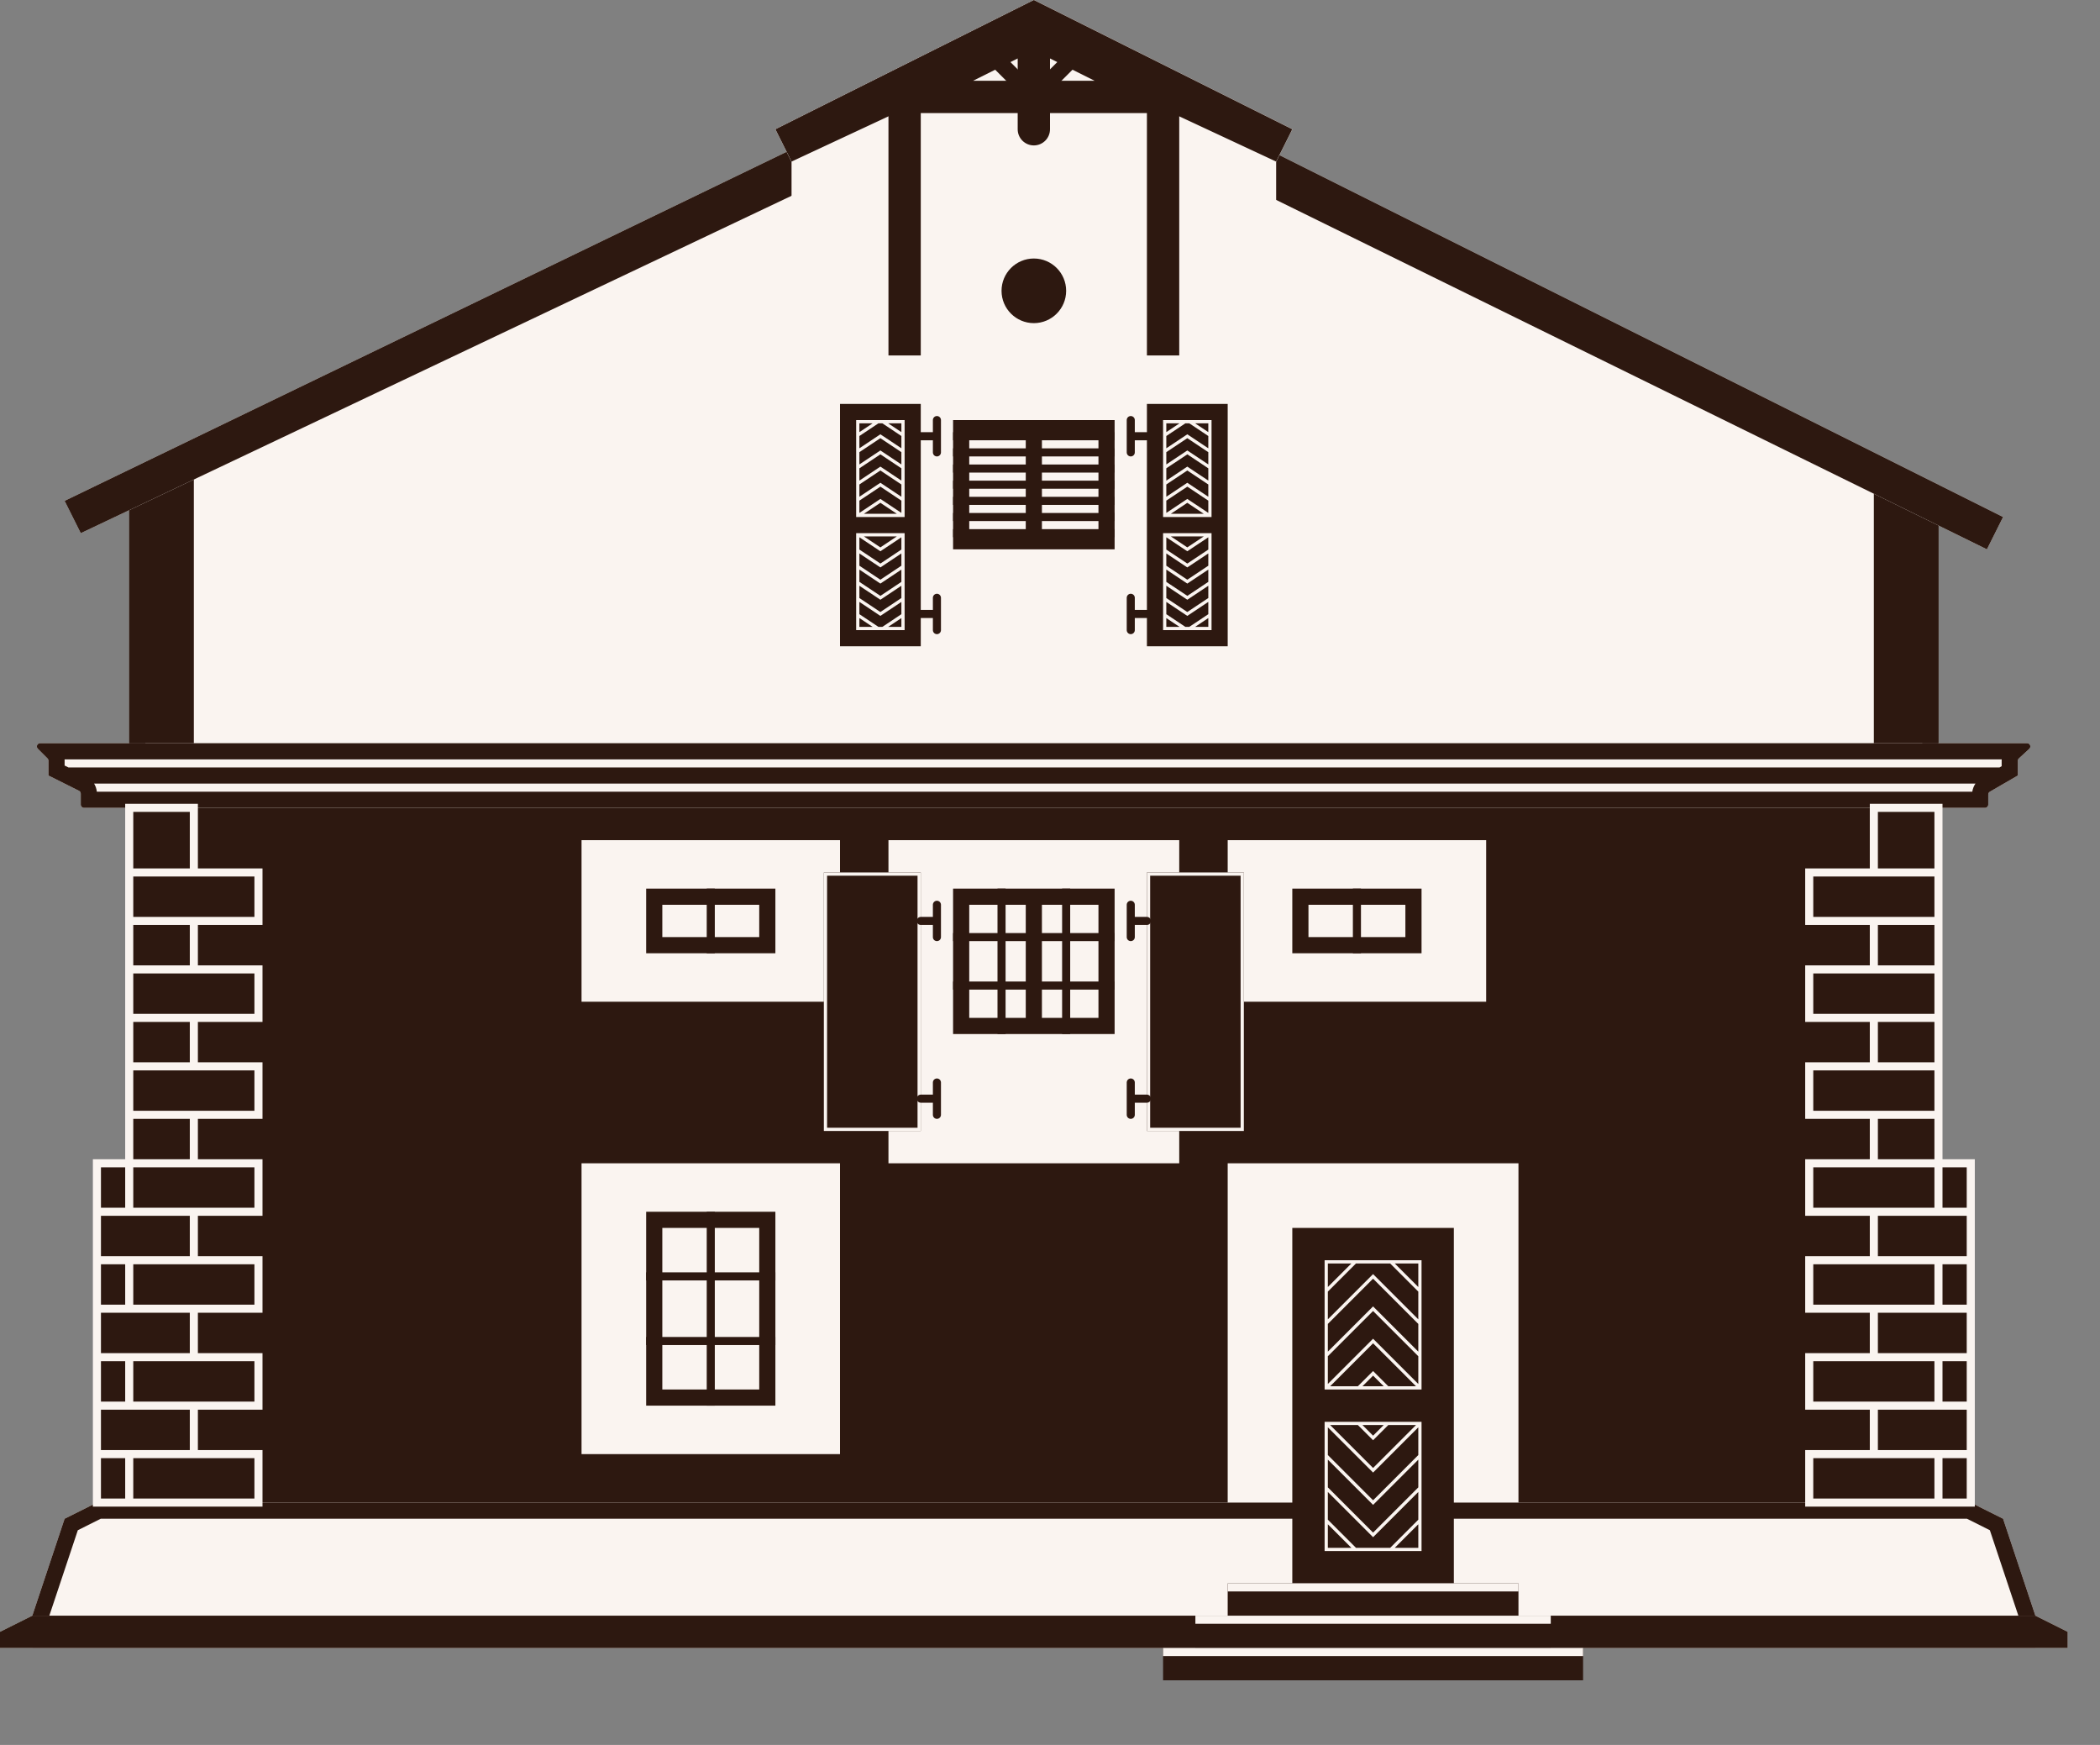
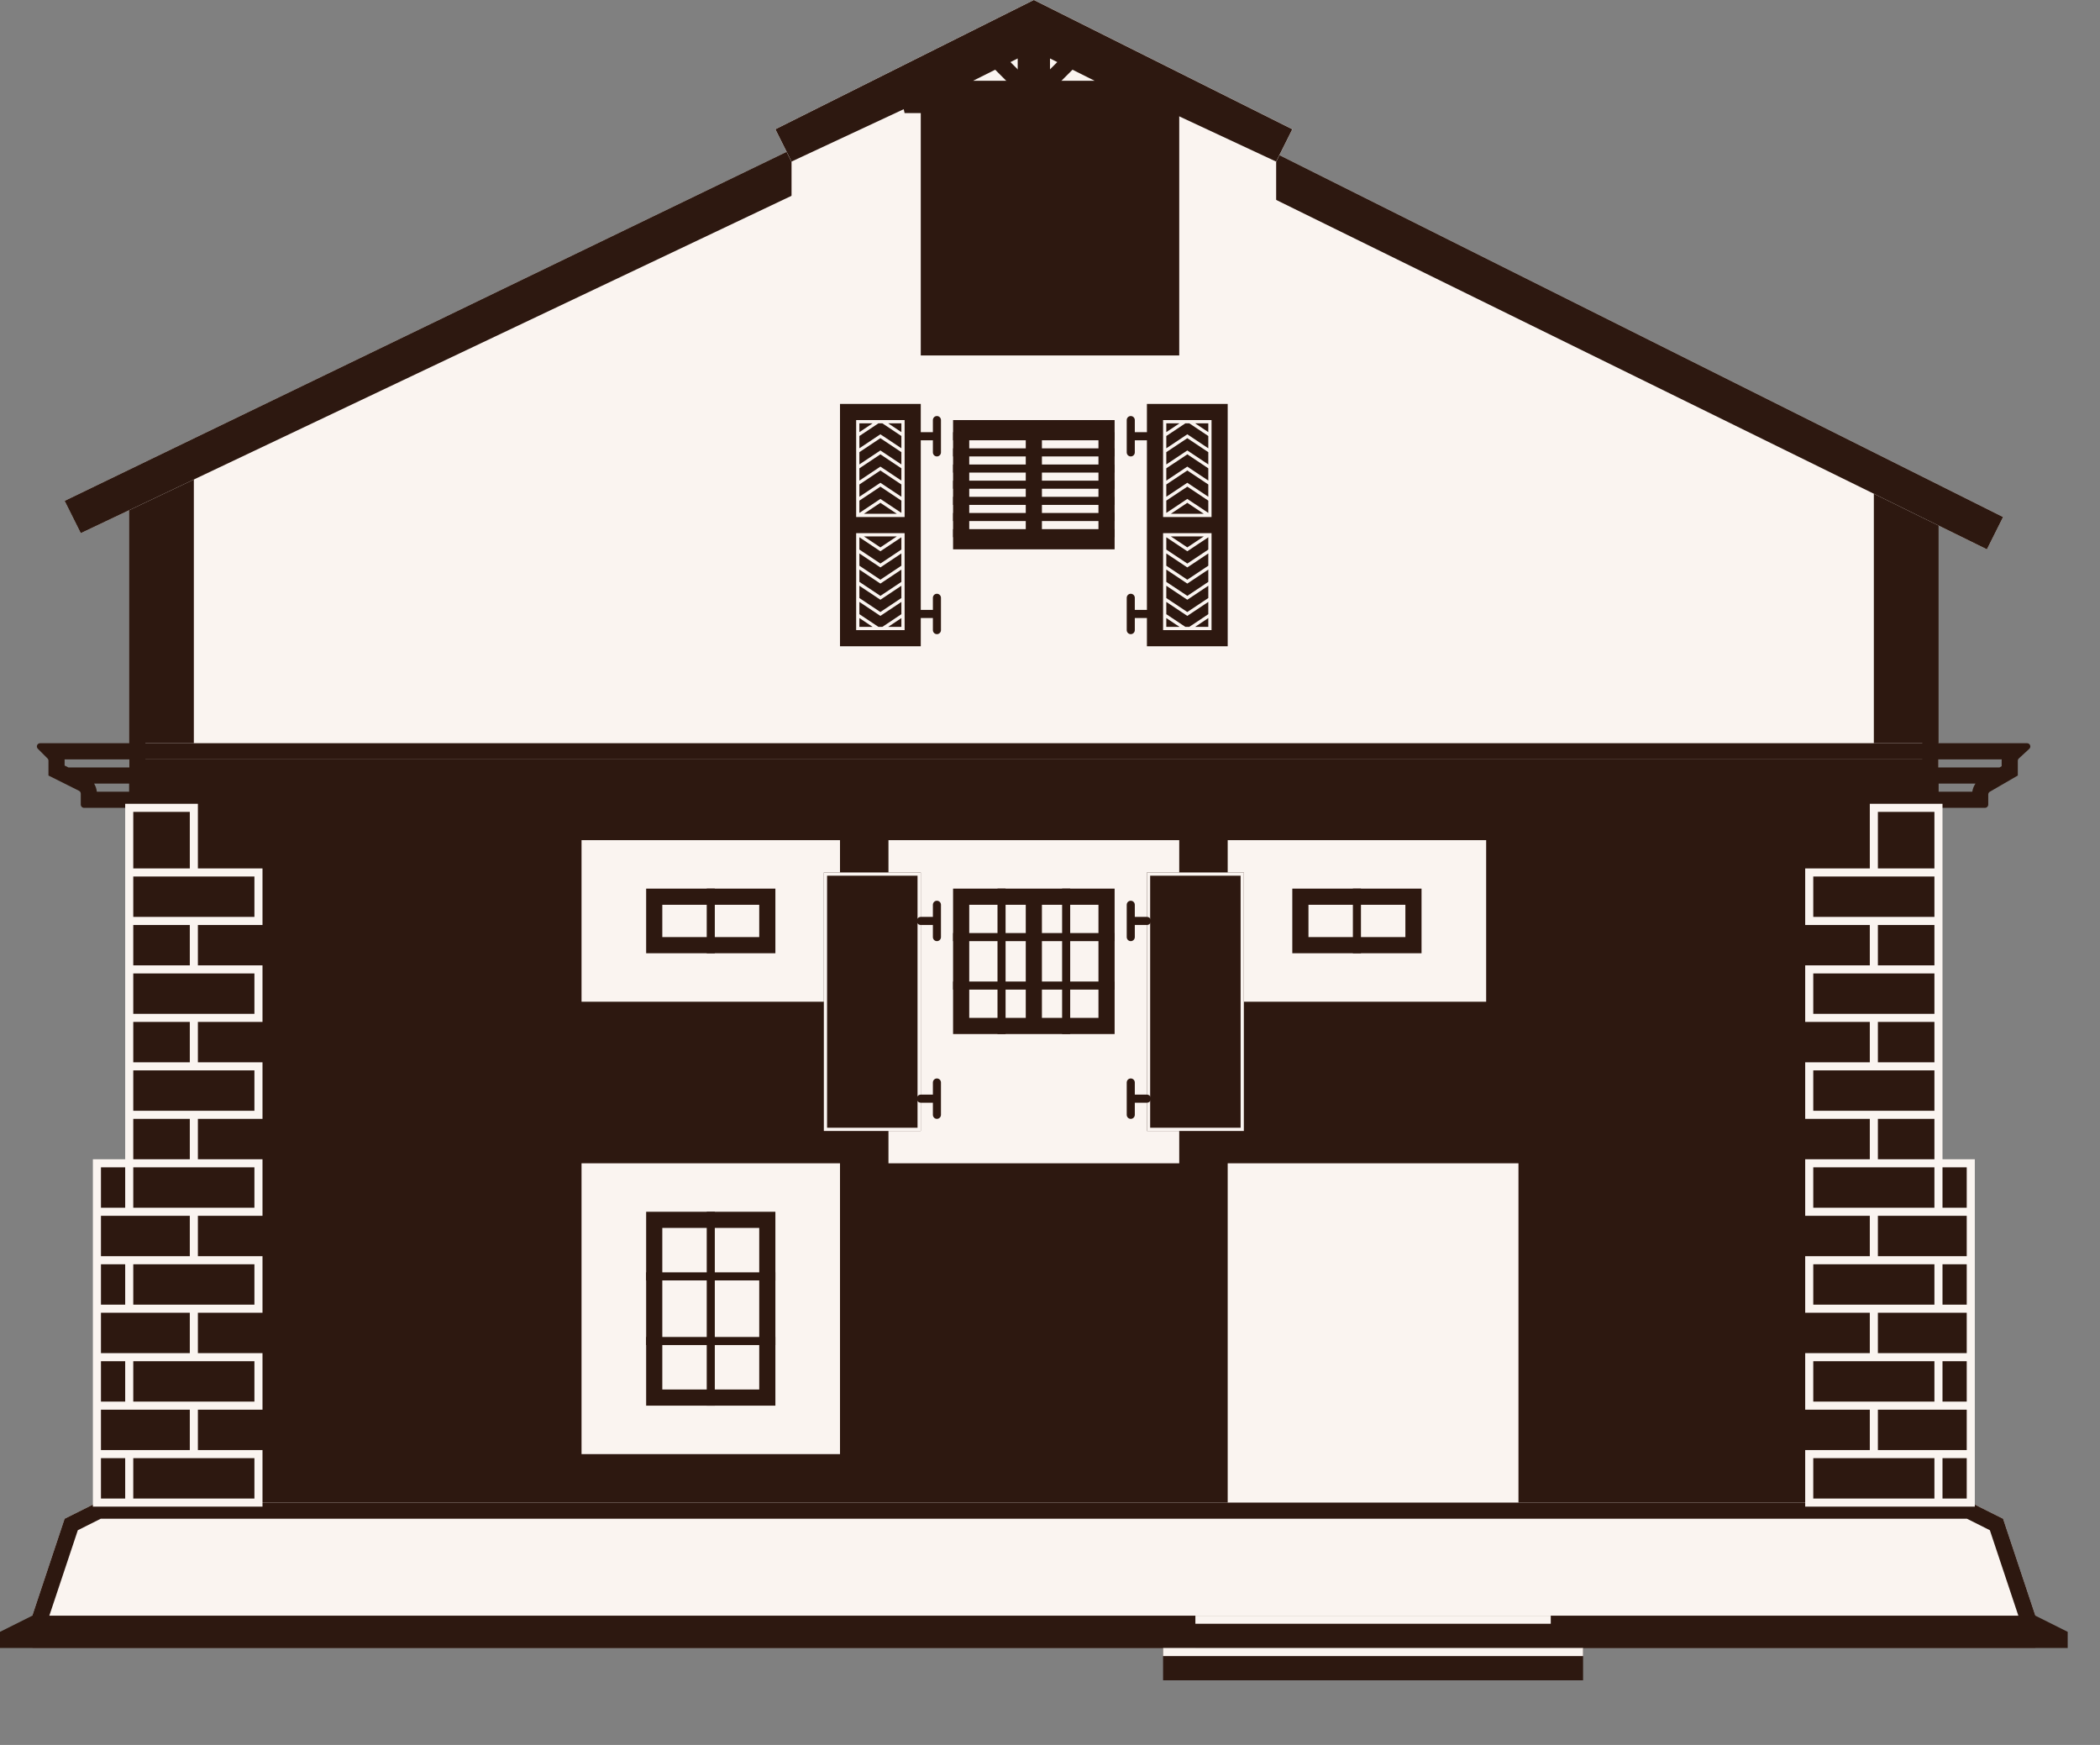
<svg xmlns="http://www.w3.org/2000/svg" width="65" height="54" viewBox="0 0 65 54" fill="none">
  <rect x="0" y="0" width="65" height="54" fill="#808080" stroke="none" />
  <path d="M32 2L4 15V24H60V15L32 2Z" fill="#FAF4F0" />
  <path fill-rule="evenodd" clip-rule="evenodd" d="M4.5 15.319V23.5H59.5V15.319L32 2.551L4.5 15.319ZM32 2L4 15V24H60V15L32 2Z" fill="#2D1810" />
  <path d="M3 49H61V36H60V24H4V36H3V49Z" fill="#2D1810" />
  <path fill-rule="evenodd" clip-rule="evenodd" d="M60 36V24H4V36H3V49H61V36H60ZM60.5 36.5H59.5V24.5H4.5V36.5H3.5V48.5H60.5V36.5Z" fill="#2D1810" />
  <path d="M38 36H47V47H38V36Z" fill="#FAF4F0" />
  <path d="M2 47L3 46.5H61L62 47L63 50V51H1V50L2 47Z" fill="#FAF4F0" />
  <path fill-rule="evenodd" clip-rule="evenodd" d="M2.409 47.355L1.5 50.081V50.5H62.5V50.081L61.591 47.355L60.882 47H3.118L2.409 47.355ZM3 46.5L2 47L1 50V51H63V50L62 47L61 46.5H3Z" fill="#2D1810" />
-   <path d="M0 50.5L1 50H63L64 50.5V51H0V50.5Z" fill="#FAF4F0" />
  <path fill-rule="evenodd" clip-rule="evenodd" d="M0 50.5L1 50H63L64 50.5V51H0V50.5Z" fill="#2D1810" />
-   <path d="M40 38H45V49H40V38Z" fill="#2D1810" />
  <path fill-rule="evenodd" clip-rule="evenodd" d="M42.5 42.429L42.971 42.9H43.829L42.5 41.571L41.171 42.9H42.029L42.5 42.429ZM41 43V39H44V43H41ZM42.829 42.9H42.171L42.5 42.571L42.829 42.9ZM43.9 42.829L42.5 41.429L41.1 42.829V41.971L42.5 40.571L43.9 41.971V42.829ZM43.9 41.829L42.5 40.429L41.1 41.829V40.971L42.5 39.571L43.9 40.971V41.829ZM43.9 40.829L42.5 39.429L41.1 40.829V39.971L41.971 39.1H43.029L43.9 39.971V40.829ZM43.9 39.829V39.1H43.171L43.9 39.829ZM41.829 39.1H41.1V39.829L41.829 39.1Z" fill="#FAF4F0" />
-   <path fill-rule="evenodd" clip-rule="evenodd" d="M42.5 44.571L42.971 44.1H43.829L42.5 45.429L41.171 44.1H42.029L42.5 44.571ZM41 44V48H44V44H41ZM42.829 44.1H42.171L42.5 44.429L42.829 44.1ZM43.9 44.171L42.5 45.571L41.1 44.171V45.029L42.5 46.429L43.9 45.029V44.171ZM43.9 45.171L42.5 46.571L41.1 45.171V46.029L42.5 47.429L43.9 46.029V45.171ZM43.9 46.171L42.5 47.571L41.1 46.171V47.029L41.971 47.9H43.029L43.9 47.029V46.171ZM43.9 47.171V47.9H43.171L43.9 47.171ZM41.829 47.9H41.1V47.171L41.829 47.9Z" fill="#FAF4F0" />
  <path d="M18 36H26V45H18V36Z" fill="#FAF4F0" />
  <path d="M20 37.5H24V43.5H20V37.5Z" fill="#FAF4F0" />
  <path fill-rule="evenodd" clip-rule="evenodd" d="M23.5 38H20.5V43H23.5V38ZM20 37.5V43.5H24V37.5H20Z" fill="#2D1810" />
  <path fill-rule="evenodd" clip-rule="evenodd" d="M21.875 39.375V37.5H22.125V39.375H24V39.625H22.125V41.375H24V41.625H22.125V43.5H21.875V41.625H20V41.375H21.875V39.625H20V39.375H21.875Z" fill="#2D1810" />
  <path d="M18 26H26V31H18V26Z" fill="#FAF4F0" />
  <path d="M20 27.5H24V29.5H20V27.5Z" fill="#FAF4F0" />
  <path fill-rule="evenodd" clip-rule="evenodd" d="M23.5 28H20.5V29H23.5V28ZM20 27.5V29.5H24V27.5H20Z" fill="#2D1810" />
  <path fill-rule="evenodd" clip-rule="evenodd" d="M21.875 29.5V27.5H22.125V29.5H21.875Z" fill="#2D1810" />
  <path d="M38 26H46V31H38V26Z" fill="#FAF4F0" />
  <path d="M40 27.5H44V29.5H40V27.5Z" fill="#FAF4F0" />
  <path fill-rule="evenodd" clip-rule="evenodd" d="M43.5 28H40.5V29H43.5V28ZM40 27.5V29.5H44V27.5H40Z" fill="#2D1810" />
  <path fill-rule="evenodd" clip-rule="evenodd" d="M41.875 29.5V27.5H42.125V29.5H41.875Z" fill="#2D1810" />
  <path d="M27.5 26H36.5V36H27.5V26Z" fill="#FAF4F0" />
  <path d="M29.5 27.5H32H34.5V32H32H29.5V27.5Z" fill="#FAF4F0" />
  <path fill-rule="evenodd" clip-rule="evenodd" d="M31.75 31.5V28H30V31.5H31.75ZM29.5 32V27.5H34.5V32H29.5ZM34 31.5H32.25V28H34V31.5Z" fill="#2D1810" />
  <path fill-rule="evenodd" clip-rule="evenodd" d="M30.875 28.875V27.5H31.125V28.875H32.875V27.5H33.125V28.875H34.5V29.125H33.125V30.375H34.5V30.625H33.125V32H32.875V30.625H31.125V32H30.875V30.625H29.5V30.375H30.875V29.125H29.5V28.875H30.875ZM31.125 29.125V30.375H32.875V29.125H31.125Z" fill="#2D1810" />
  <path d="M25.5 27H28.5V35H25.5V27Z" fill="#2D1810" />
  <path fill-rule="evenodd" clip-rule="evenodd" d="M28.4 27.1H25.6V34.9H28.4V27.1ZM25.5 27V35H28.5V27H25.5Z" fill="#FAF4F0" />
  <path fill-rule="evenodd" clip-rule="evenodd" d="M29 27.875C29.069 27.875 29.125 27.931 29.125 28V29C29.125 29.069 29.069 29.125 29 29.125C28.931 29.125 28.875 29.069 28.875 29V28.625H28.5C28.431 28.625 28.375 28.569 28.375 28.5C28.375 28.431 28.431 28.375 28.5 28.375H28.875V28C28.875 27.931 28.931 27.875 29 27.875ZM29 33.375C29.069 33.375 29.125 33.431 29.125 33.5V34.5C29.125 34.569 29.069 34.625 29 34.625C28.931 34.625 28.875 34.569 28.875 34.5V34.125H28.5C28.431 34.125 28.375 34.069 28.375 34C28.375 33.931 28.431 33.875 28.5 33.875H28.875V33.5C28.875 33.431 28.931 33.375 29 33.375Z" fill="#2D1810" />
  <path d="M35.5 27H38.5V35H35.5V27Z" fill="#2D1810" />
  <path fill-rule="evenodd" clip-rule="evenodd" d="M38.4 27.1H35.6V34.9H38.4V27.1ZM35.5 27V35H38.5V27H35.5Z" fill="#FAF4F0" />
  <path fill-rule="evenodd" clip-rule="evenodd" d="M35 27.875C34.931 27.875 34.875 27.931 34.875 28V29C34.875 29.069 34.931 29.125 35 29.125C35.069 29.125 35.125 29.069 35.125 29V28.625H35.5C35.569 28.625 35.625 28.569 35.625 28.5C35.625 28.431 35.569 28.375 35.5 28.375H35.125V28C35.125 27.931 35.069 27.875 35 27.875ZM35 33.375C34.931 33.375 34.875 33.431 34.875 33.5V34.5C34.875 34.569 34.931 34.625 35 34.625C35.069 34.625 35.125 34.569 35.125 34.5V34.125H35.5C35.569 34.125 35.625 34.069 35.625 34C35.625 33.931 35.569 33.875 35.5 33.875H35.125V33.5C35.125 33.431 35.069 33.375 35 33.375Z" fill="#2D1810" />
  <path d="M29.5 13H32H34.5V17H32H29.5V13Z" fill="#FAF4F0" />
  <path fill-rule="evenodd" clip-rule="evenodd" d="M31.75 16.5V13.5H30V16.5H31.75ZM29.5 17V13H34.5V17H29.5ZM34 16.5H32.25V13.5H34V16.5Z" fill="#2D1810" />
  <path fill-rule="evenodd" clip-rule="evenodd" d="M34.5 13.625H29.5V13.375H34.5V13.625ZM34.5 14.125H29.5V13.875H34.5V14.125ZM29.5 14.375H34.5V14.625H29.5V14.375ZM34.5 15.125H29.5V14.875H34.5V15.125ZM29.5 15.375H34.5V15.625H29.5V15.375ZM34.5 16.125H29.5V15.875H34.5V16.125ZM29.5 16.375H34.5V16.625H29.5V16.375Z" fill="#2D1810" />
  <path d="M35.5 12.5H38V20H35.5V12.5Z" fill="#2D1810" />
  <path fill-rule="evenodd" clip-rule="evenodd" d="M36.75 15.44L37.4 15.873V15.493L36.75 15.06L36.1 15.493V15.873L36.75 15.44ZM36 13H37.5V16H36V13ZM36.24 15.9H37.26L36.75 15.56L36.24 15.9ZM37.4 15.373L36.75 14.94L36.1 15.373V14.993L36.75 14.56L37.4 14.993V15.373ZM37.4 14.873L36.75 14.44L36.1 14.873V14.493L36.75 14.06L37.4 14.493V14.873ZM37.4 14.373L36.75 13.94L36.1 14.373V13.993L36.75 13.56L37.4 13.993V14.373ZM37.4 13.873L36.75 13.44L36.1 13.873V13.493L36.69 13.1H36.81L37.4 13.493V13.873ZM37.4 13.373V13.1H36.99L37.4 13.373ZM36.51 13.1H36.1V13.373L36.51 13.1Z" fill="#FAF4F0" />
  <path fill-rule="evenodd" clip-rule="evenodd" d="M36.75 17.06L37.4 16.627V17.007L36.75 17.44L36.1 17.007V16.627L36.75 17.06ZM36 19.5H37.5V16.5H36V19.5ZM36.24 16.6H37.26L36.75 16.94L36.24 16.6ZM37.4 17.127L36.75 17.56L36.1 17.127V17.507L36.75 17.94L37.4 17.507V17.127ZM37.4 17.627L36.75 18.06L36.1 17.627V18.007L36.75 18.44L37.4 18.007V17.627ZM37.4 18.127L36.75 18.56L36.1 18.127V18.507L36.75 18.94L37.4 18.507V18.127ZM37.4 18.627L36.75 19.06L36.1 18.627V19.007L36.69 19.4H36.81L37.4 19.007V18.627ZM37.4 19.127V19.4H36.99L37.4 19.127ZM36.51 19.4H36.1V19.127L36.51 19.4Z" fill="#FAF4F0" />
  <path fill-rule="evenodd" clip-rule="evenodd" d="M35 12.875C34.931 12.875 34.875 12.931 34.875 13V14C34.875 14.069 34.931 14.125 35 14.125C35.069 14.125 35.125 14.069 35.125 14V13.625H35.5C35.569 13.625 35.625 13.569 35.625 13.5C35.625 13.431 35.569 13.375 35.5 13.375H35.125V13C35.125 12.931 35.069 12.875 35 12.875ZM35 18.375C34.931 18.375 34.875 18.431 34.875 18.5V19.5C34.875 19.569 34.931 19.625 35 19.625C35.069 19.625 35.125 19.569 35.125 19.5V19.125H35.5C35.569 19.125 35.625 19.069 35.625 19C35.625 18.931 35.569 18.875 35.5 18.875H35.125V18.5C35.125 18.431 35.069 18.375 35 18.375Z" fill="#2D1810" />
  <path d="M28.5 12.5H26V20H28.5V12.5Z" fill="#2D1810" />
  <path fill-rule="evenodd" clip-rule="evenodd" d="M27.25 15.44L26.6 15.873V15.493L27.25 15.06L27.9 15.493V15.873L27.25 15.44ZM28 13H26.5V16H28V13ZM27.76 15.9H26.74L27.25 15.56L27.76 15.9ZM26.6 15.373L27.25 14.94L27.9 15.373V14.993L27.25 14.56L26.6 14.993V15.373ZM26.6 14.873L27.25 14.44L27.9 14.873V14.493L27.25 14.06L26.6 14.493V14.873ZM26.6 14.373L27.25 13.94L27.9 14.373V13.993L27.25 13.56L26.6 13.993V14.373ZM26.6 13.873L27.25 13.44L27.9 13.873V13.493L27.31 13.1H27.19L26.6 13.493V13.873ZM26.6 13.373V13.1H27.01L26.6 13.373ZM27.49 13.1H27.9V13.373L27.49 13.1Z" fill="#FAF4F0" />
  <path fill-rule="evenodd" clip-rule="evenodd" d="M27.25 17.06L26.6 16.627V17.007L27.25 17.44L27.9 17.007V16.627L27.25 17.06ZM28 19.5H26.5V16.5H28V19.5ZM27.76 16.6H26.74L27.25 16.94L27.76 16.6ZM26.6 17.127L27.25 17.56L27.9 17.127V17.507L27.25 17.94L26.6 17.507V17.127ZM26.6 17.627L27.25 18.06L27.9 17.627V18.007L27.25 18.44L26.6 18.007V17.627ZM26.6 18.127L27.25 18.56L27.9 18.127V18.507L27.25 18.94L26.6 18.507V18.127ZM26.6 18.627L27.25 19.06L27.9 18.627V19.007L27.31 19.4H27.19L26.6 19.007V18.627ZM26.6 19.127V19.4H27.01L26.6 19.127ZM27.49 19.4H27.9V19.127L27.49 19.4Z" fill="#FAF4F0" />
  <path fill-rule="evenodd" clip-rule="evenodd" d="M29 12.875C29.069 12.875 29.125 12.931 29.125 13V14C29.125 14.069 29.069 14.125 29 14.125C28.931 14.125 28.875 14.069 28.875 14V13.625H28.5C28.431 13.625 28.375 13.569 28.375 13.5C28.375 13.431 28.431 13.375 28.5 13.375H28.875V13C28.875 12.931 28.931 12.875 29 12.875ZM29 18.375C29.069 18.375 29.125 18.431 29.125 18.5V19.5C29.125 19.569 29.069 19.625 29 19.625C28.931 19.625 28.875 19.569 28.875 19.5V19.125H28.5C28.431 19.125 28.375 19.069 28.375 19C28.375 18.931 28.431 18.875 28.5 18.875H28.875V18.5C28.875 18.431 28.931 18.375 29 18.375Z" fill="#2D1810" />
  <path d="M33 9C33 9.552 32.552 10 32 10C31.448 10 31 9.552 31 9C31 8.448 31.448 8 32 8C32.552 8 33 8.448 33 9Z" fill="#2D1810" />
-   <path d="M38 49H47V50H38V49Z" fill="#2D1810" />
  <path fill-rule="evenodd" clip-rule="evenodd" d="M47 49.25H38V49H47V49.25Z" fill="#FAF4F0" />
  <path d="M37 50H48V51H37V50Z" fill="#2D1810" />
  <path fill-rule="evenodd" clip-rule="evenodd" d="M48 50.25H37V50H48V50.25Z" fill="#FAF4F0" />
  <path d="M36 51H49V52H36V51Z" fill="#2D1810" />
  <path fill-rule="evenodd" clip-rule="evenodd" d="M49 51.25H36V51H49V51.25Z" fill="#FAF4F0" />
-   <path d="M1.171 23.171C1.108 23.108 1.152 23 1.241 23H62.743C62.835 23 62.878 23.112 62.811 23.174L62.489 23.47C62.468 23.489 62.456 23.516 62.456 23.544V24L61.591 24.501C61.56 24.519 61.541 24.552 61.541 24.588V24.9C61.541 24.955 61.496 25 61.441 25H2.6C2.545 25 2.5 24.955 2.5 24.9V24.562C2.5 24.524 2.479 24.489 2.445 24.472L1.5 24V23.541C1.5 23.515 1.489 23.489 1.471 23.471L1.171 23.171Z" fill="#FAF4F0" />
  <path fill-rule="evenodd" clip-rule="evenodd" d="M1.5 24V23.541C1.5 23.527 1.497 23.513 1.491 23.5C1.486 23.489 1.479 23.479 1.471 23.471L1.171 23.171C1.108 23.108 1.152 23 1.241 23H62.743C62.835 23 62.878 23.112 62.811 23.174L62.489 23.47C62.479 23.479 62.472 23.489 62.466 23.5C62.46 23.514 62.456 23.529 62.456 23.544V24L61.591 24.501C61.56 24.519 61.541 24.552 61.541 24.588V24.9C61.541 24.955 61.496 25 61.441 25H2.6C2.545 25 2.5 24.955 2.5 24.9V24.562C2.5 24.524 2.479 24.489 2.445 24.472L1.5 24ZM61.89 23.75H2.118L2 23.691V23.541C2 23.528 2 23.514 1.999 23.5H61.958C61.957 23.515 61.956 23.529 61.956 23.544V23.712L61.89 23.75ZM61.145 24.25C61.094 24.324 61.061 24.41 61.047 24.5H2.997C2.988 24.41 2.958 24.325 2.913 24.25H61.145Z" fill="#2D1810" />
  <path fill-rule="evenodd" clip-rule="evenodd" d="M3.875 24.875H6.125V26.875H8.125V28.625H6.125V29.875H8.125V31.625H6.125V32.875H8.125V34.625H6.125V35.875H8.125V37.625H6.125V38.875H8.125V40.625H6.125V41.875H8.125V43.625H6.125V44.875H8.125V46.625H2.875V35.875H3.875V24.875ZM3.875 36.125H3.125V37.375H3.875V36.125ZM4.125 37.375V36.125H7.875V37.375H4.125ZM3.125 37.625V38.875H5.875V37.625H3.125ZM3.125 39.125V40.375H3.875V39.125H3.125ZM4.125 39.125V40.375H7.875V39.125H4.125ZM3.125 40.625V41.875H5.875V40.625H3.125ZM3.125 42.125V43.375H3.875V42.125H3.125ZM4.125 42.125V43.375H7.875V42.125H4.125ZM3.125 43.625V44.875H5.875V43.625H3.125ZM3.125 45.125V46.375H3.875V45.125H3.125ZM4.125 45.125V46.375H7.875V45.125H4.125ZM4.125 35.875V34.625H5.875V35.875H4.125ZM4.125 34.375H7.875V33.125H4.125V34.375ZM4.125 32.875H5.875V31.625H4.125V32.875ZM4.125 31.375H7.875V30.125H4.125V31.375ZM4.125 29.875H5.875V28.625H4.125V29.875ZM4.125 28.375H7.875V27.125H4.125V28.375ZM4.125 26.875H5.875V25.125H4.125V26.875Z" fill="#FAF4F0" />
  <path fill-rule="evenodd" clip-rule="evenodd" d="M60.125 24.875H57.875V26.875H55.875V28.625H57.875V29.875H55.875V31.625H57.875V32.875H55.875V34.625H57.875V35.875H55.875V37.625H57.875V38.875H55.875V40.625H57.875V41.875H55.875V43.625H57.875V44.875H55.875V46.625H61.125V35.875H60.125V24.875ZM60.125 36.125H60.875V37.375H60.125V36.125ZM59.875 37.375V36.125H56.125V37.375H59.875ZM60.875 37.625V38.875H58.125V37.625H60.875ZM60.875 39.125V40.375H60.125V39.125H60.875ZM59.875 39.125V40.375H56.125V39.125H59.875ZM60.875 40.625V41.875H58.125V40.625H60.875ZM60.875 42.125V43.375H60.125V42.125H60.875ZM59.875 42.125V43.375H56.125V42.125H59.875ZM60.875 43.625V44.875H58.125V43.625H60.875ZM60.875 45.125V46.375H60.125V45.125H60.875ZM59.875 45.125V46.375H56.125V45.125H59.875ZM59.875 35.875V34.625H58.125V35.875H59.875ZM59.875 34.375H56.125V33.125H59.875V34.375ZM59.875 32.875H58.125V31.625H59.875V32.875ZM59.875 31.375H56.125V30.125H59.875V31.375ZM59.875 29.875H58.125V28.625H59.875V29.875ZM59.875 28.375H56.125V27.125H59.875V28.375ZM59.875 26.875H58.125V25.125H59.875V26.875Z" fill="#FAF4F0" />
  <path d="M4 15L6 14V23H4V15Z" fill="#2D1810" />
  <path d="M60 23H58V14.5L60 15V23Z" fill="#2D1810" />
  <path d="M2 15.5L2.5 16.5L32 2.5L61.5 17L62 16L32 1L2 15.5Z" fill="#FAF4F0" />
  <path fill-rule="evenodd" clip-rule="evenodd" d="M32 2.5L61.5 17L62 16L32 1L2 15.5L2.5 16.5L32 2.5Z" fill="#2D1810" />
  <path d="M24 4L24.5 5V7H39.5V5L40 4L32 0L24 4Z" fill="#FAF4F0" />
  <path d="M24 4L24.5 5L32 1.5L39.5 5L40 4L32 0L24 4Z" fill="#FAF4F0" />
  <path fill-rule="evenodd" clip-rule="evenodd" d="M32 1.5L39.5 5L40 4L32 0L24 4L24.5 5L32 1.5Z" fill="#2D1810" />
  <path fill-rule="evenodd" clip-rule="evenodd" d="M32 0.441L36.224 2.553L36 3.5H32.5V4C32.5 4.276 32.276 4.5 32 4.5C31.724 4.5 31.5 4.276 31.5 4V3.5H28L27.776 2.553L32 0.441ZM32.5 2.5H33.882L32.5 1.809V2.5ZM31.5 1.809V2.5H30.118L31.5 1.809Z" fill="#2D1810" />
  <path fill-rule="evenodd" clip-rule="evenodd" d="M32 2.646L30.677 1.323L30.323 1.677L32 3.354L33.677 1.677L33.323 1.323L32 2.646Z" fill="#2D1810" />
-   <path fill-rule="evenodd" clip-rule="evenodd" d="M27.5 11V3H28.5V11H27.5ZM35.5 11V3H36.5V11H35.5Z" fill="#2D1810" />
+   <path fill-rule="evenodd" clip-rule="evenodd" d="M27.5 11V3H28.5V11H27.5ZV3H36.5V11H35.5Z" fill="#2D1810" />
</svg>